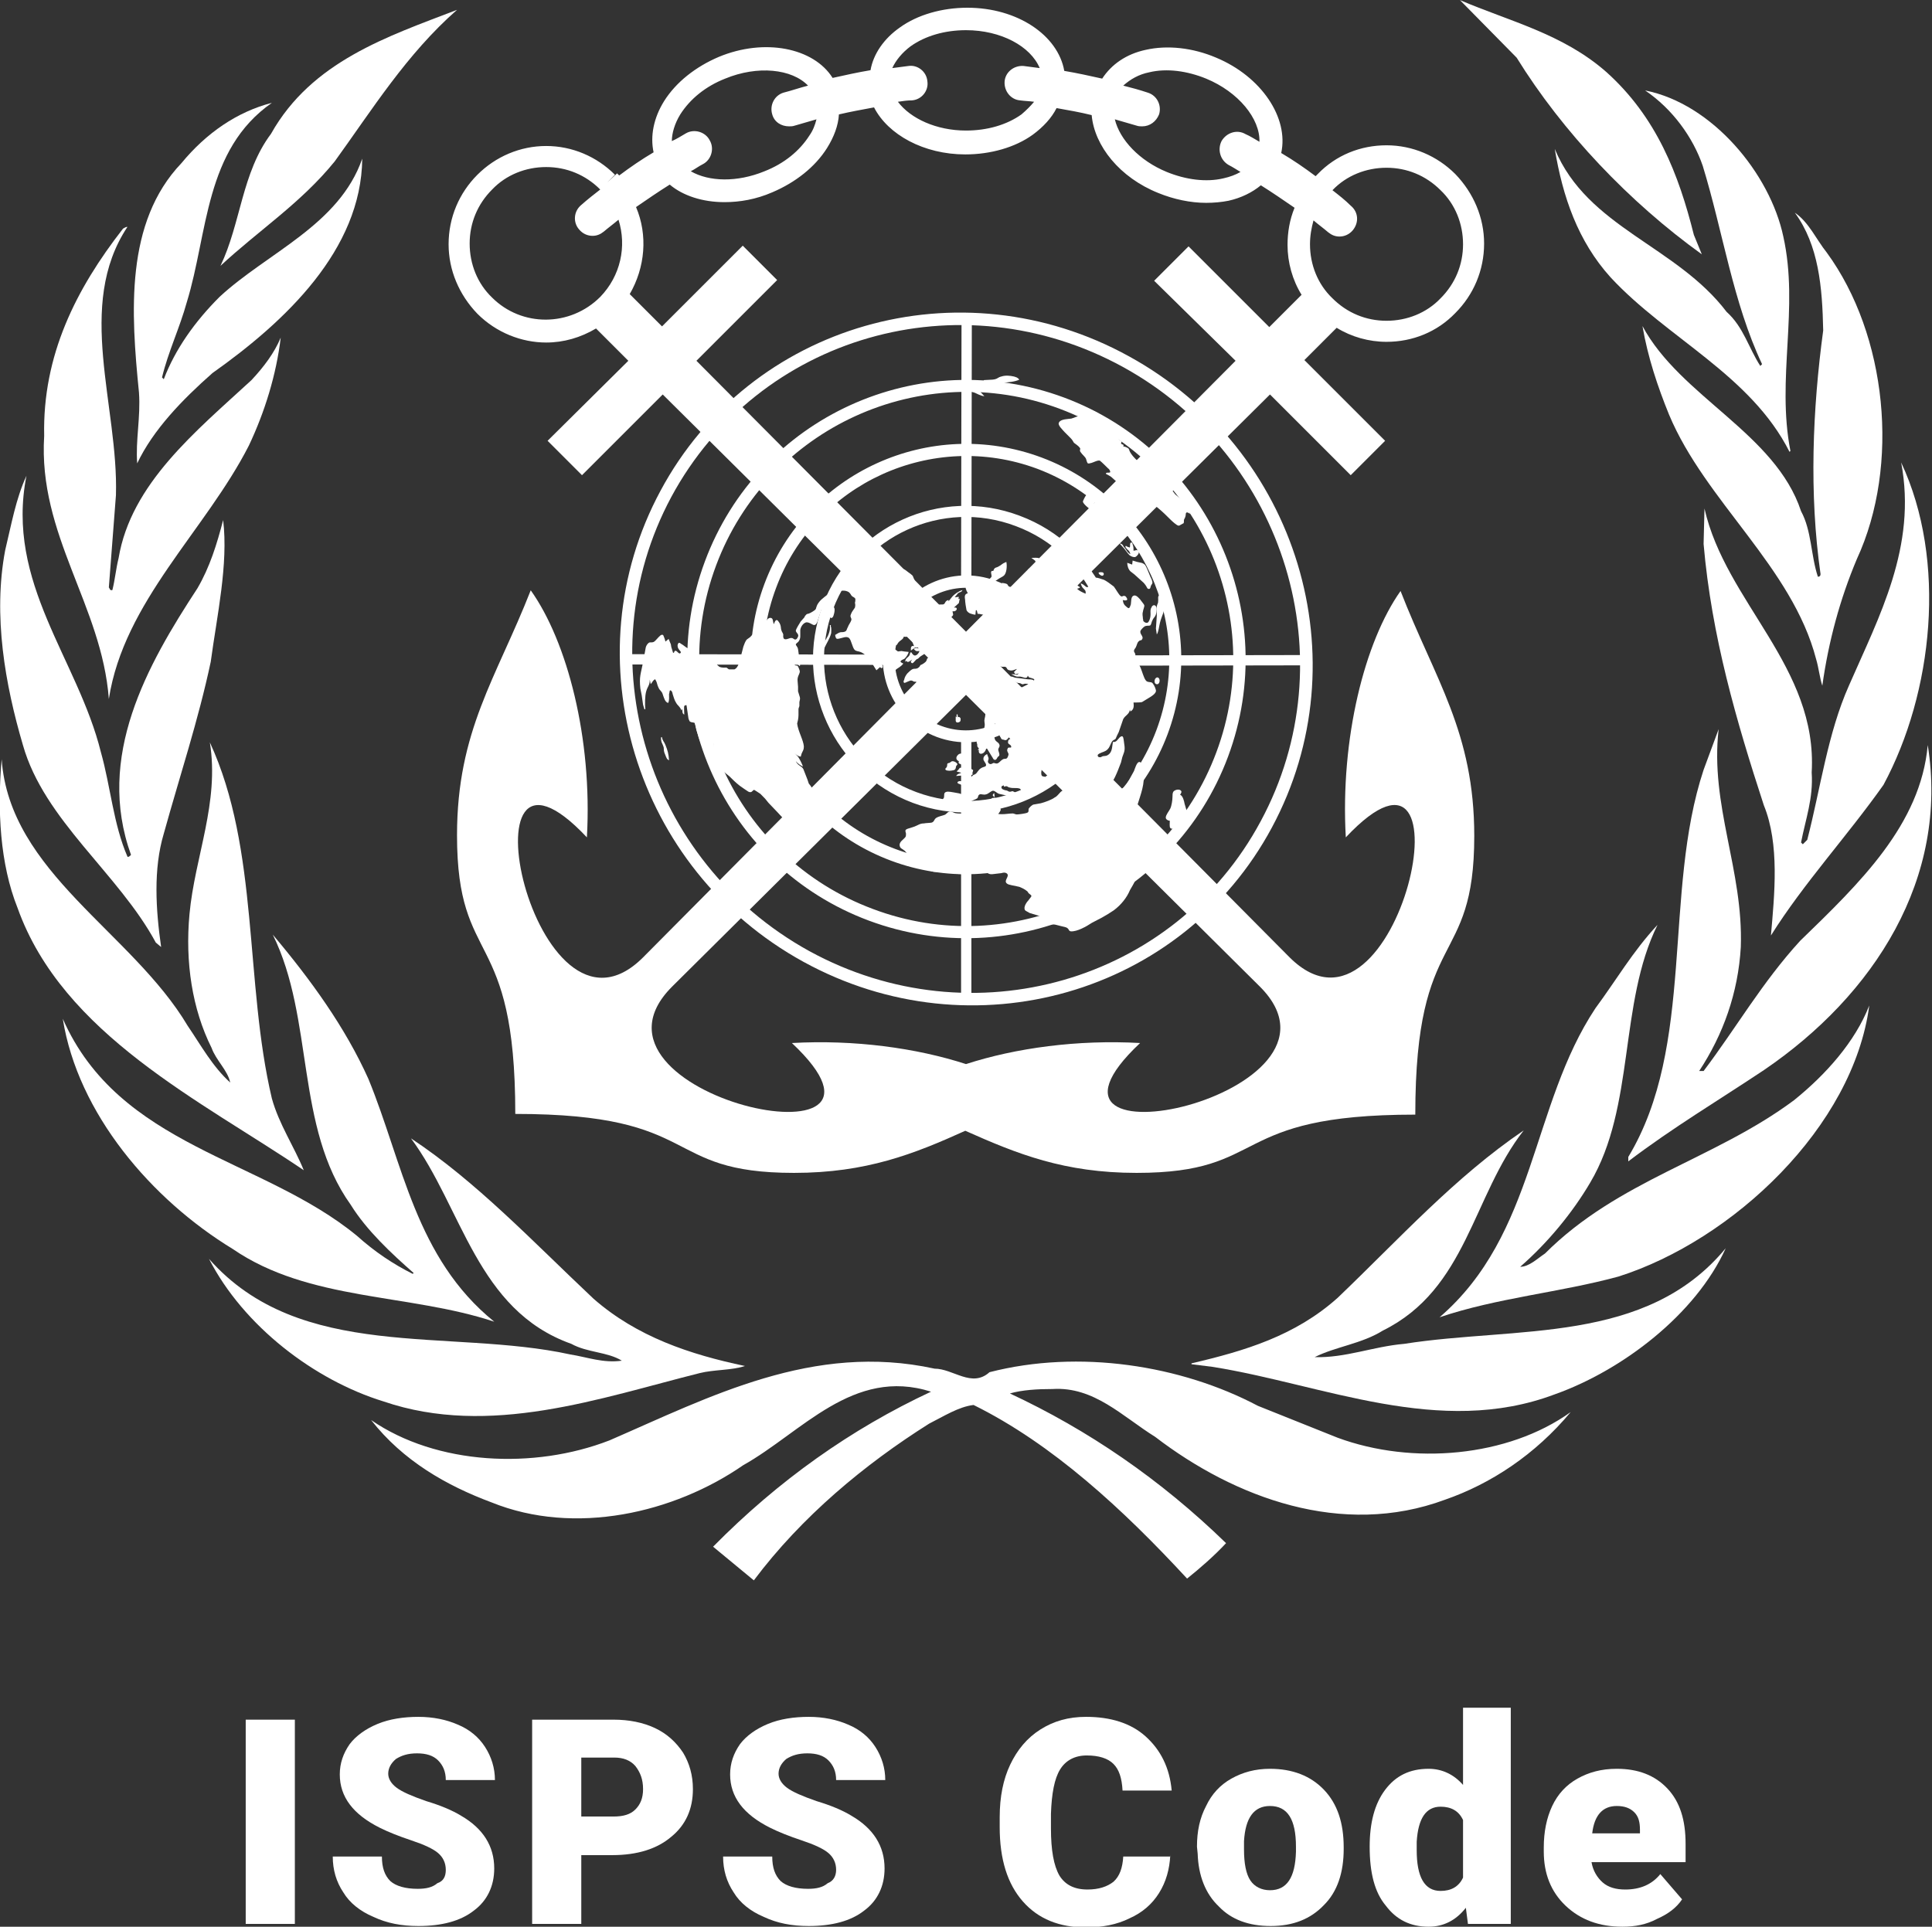
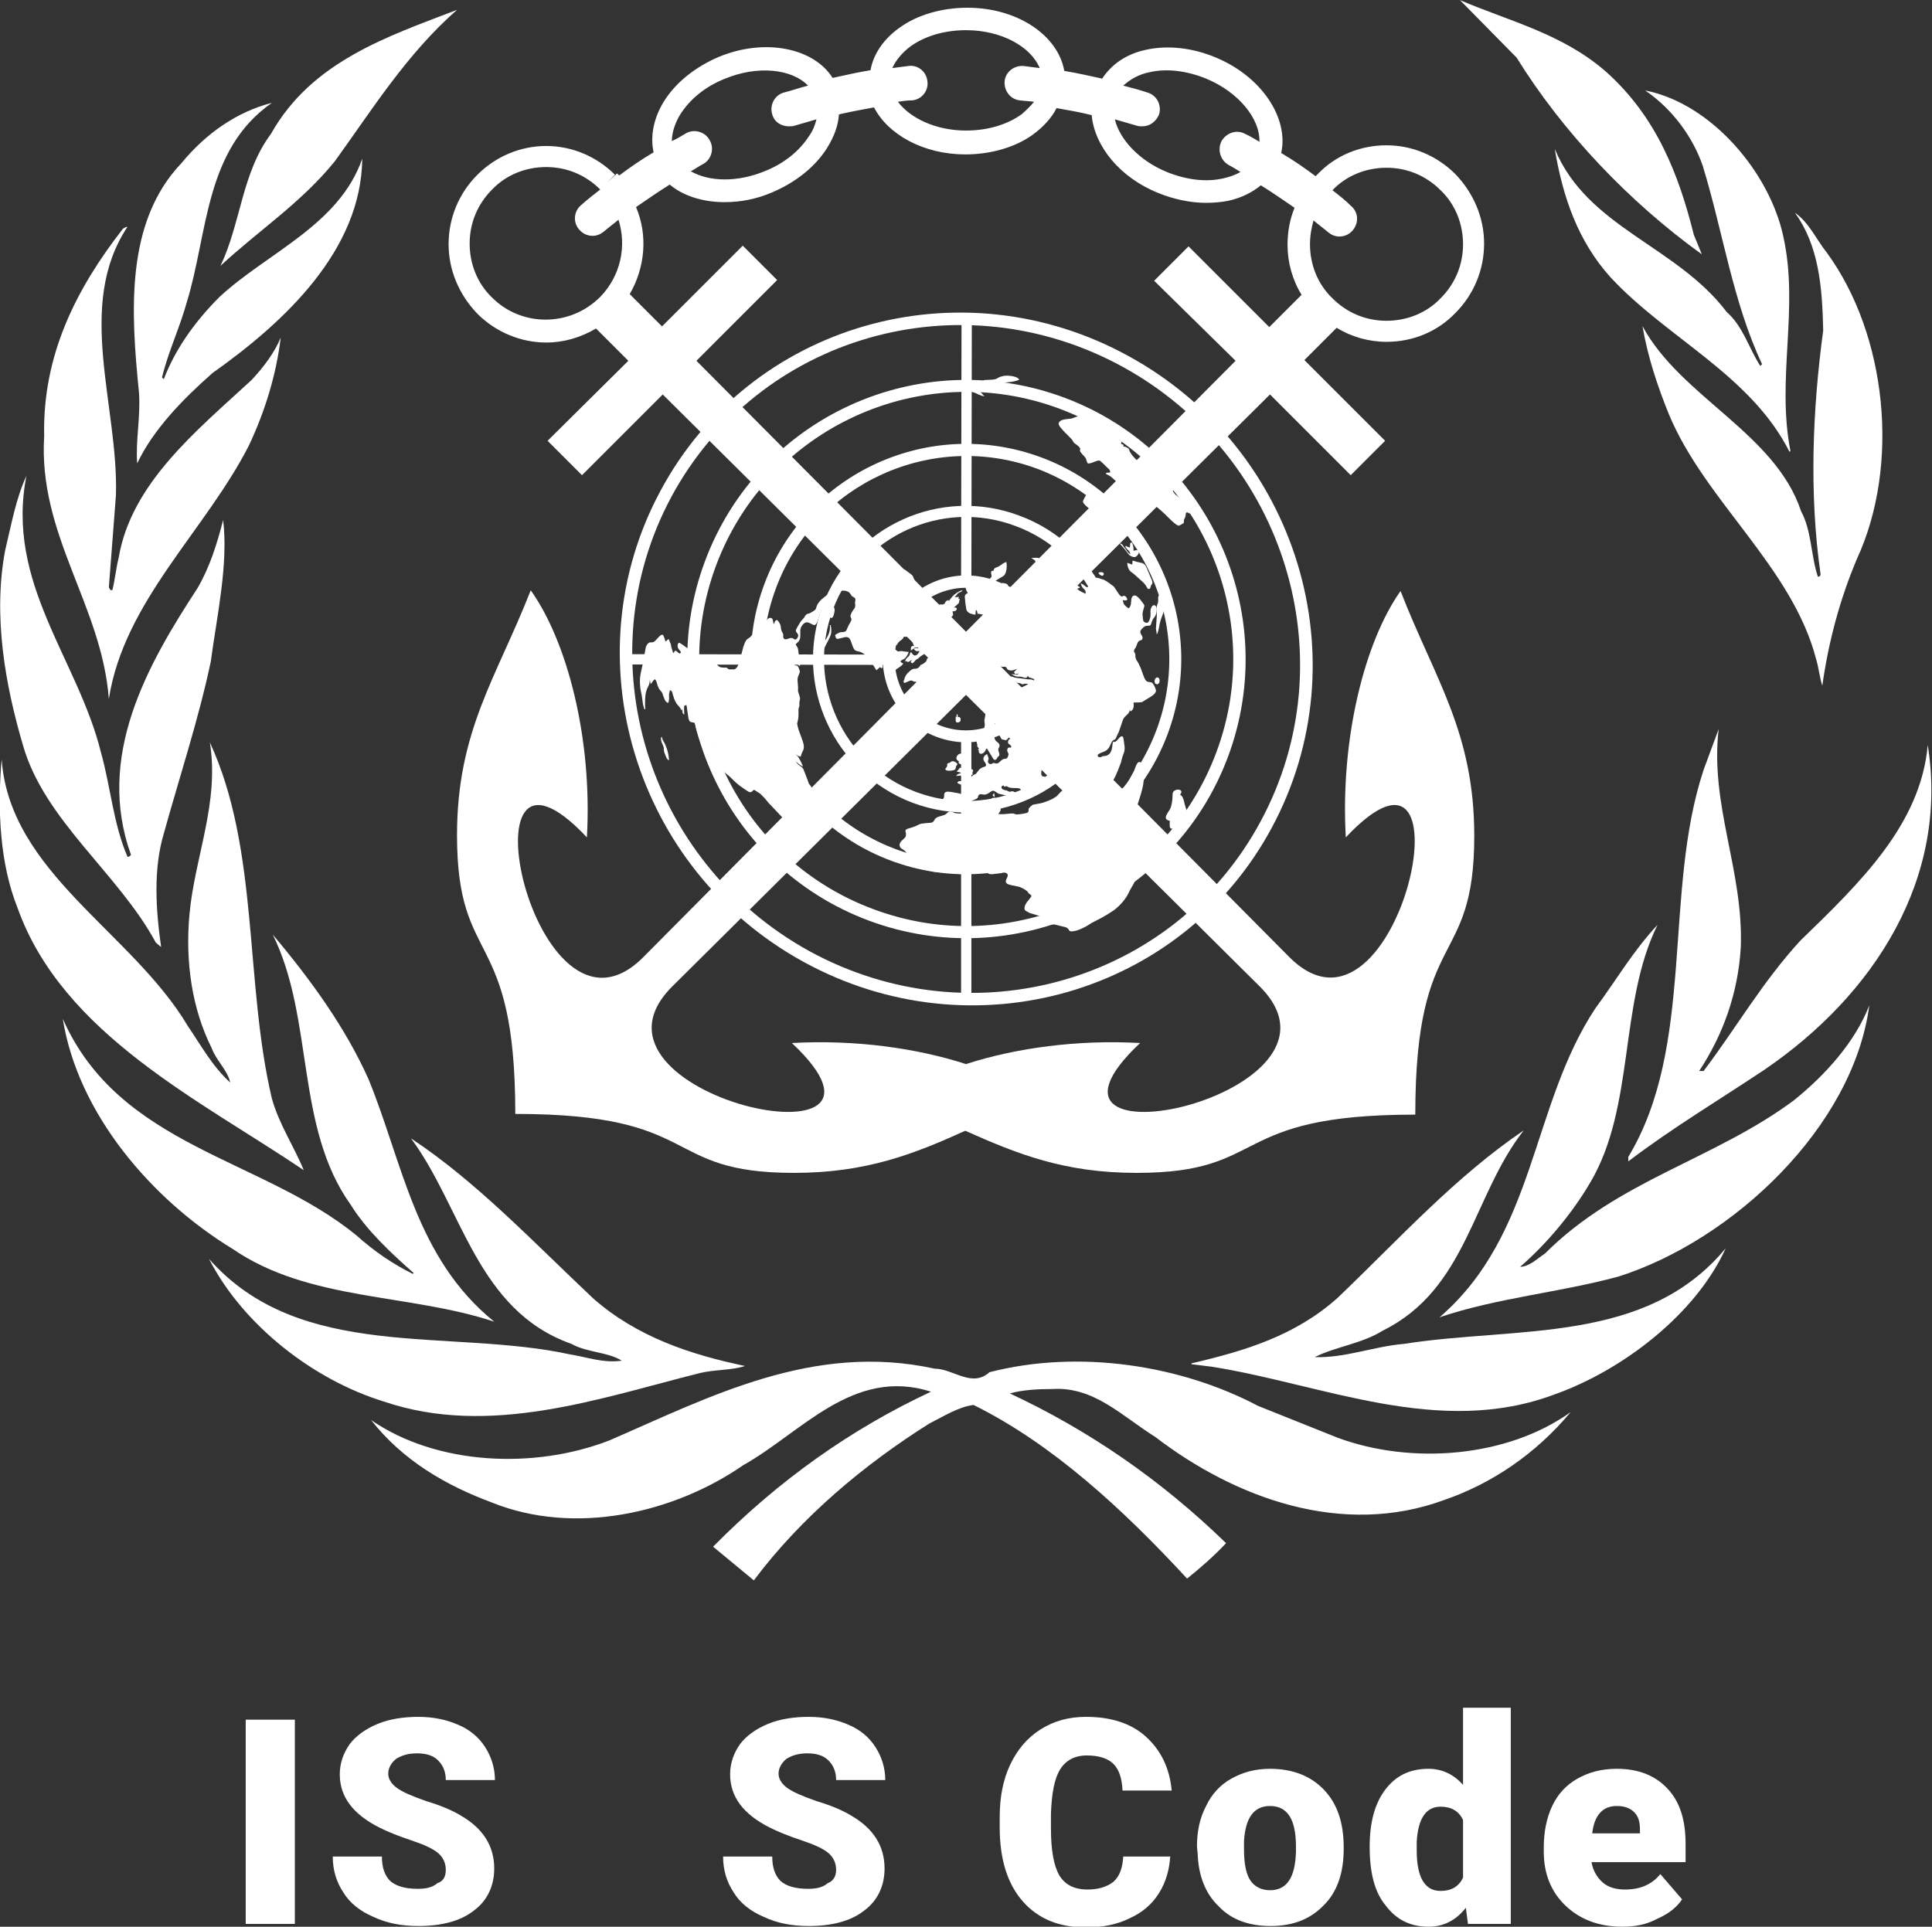
<svg xmlns="http://www.w3.org/2000/svg" version="1.1" id="Calque_1" x="0px" y="0px" viewBox="0 0 275.2 274.5" style="enable-background:new 0 0 275.2 274.5;" xml:space="preserve">
  <rect x="0" y="0" width="275.2" height="274.5" fill="#333333" stroke="none" />
  <style type="text/css">
	.st0{fill:#FFFFFF;}
	.st1{fill-rule:evenodd;clip-rule:evenodd;fill:#FFFFFF;}
</style>
  <g>
    <g transform="matrix(1.262 0 0 1.262 -117.888 -79.493)">
      <path class="st0" d="M276.1,207.1c-6.6,1.8-13.7,2.4-20.2,4.6c10.9-9.4,10.3-23.9,17.6-34.9c2.3-3.1,4.2-6.4,7-9.4    c-4.4,8.9-2.5,20.5-7.6,29.1c-2,3.4-4.8,6.8-7.9,9.5c1,0,1.9-0.9,2.8-1.5c8.3-8.3,19.1-10.6,28.1-17.3c3.6-2.9,6.9-6.6,8.5-10.7    C302.6,190.2,289,203,276.1,207.1z" />
-       <path class="st0" d="M306,151.6c-4.1,5.8-9,11.1-12.7,17c0.4-4.6,1-10.3-0.8-14.7c-3.1-9.5-5.9-19.1-6.8-29.5l0.1-4    c2.4,10.6,12.8,17.9,12.1,29.8c0.2,2.9-0.7,5.3-1.2,7.9l0.2,0.2l0.5-0.5c1.5-5.8,2.3-12,4.7-17.4c3.4-7.8,7.7-15.7,5.9-25.2    C313.2,126.3,311.6,141.2,306,151.6z" />
      <path class="st0" d="M299.6,91.5c6.8,9.3,8.3,24,3.4,34.6c-1.9,4.5-3.2,9.3-3.9,14.3c-0.3-0.9-0.4-2-0.7-3    c-2.7-10.4-12.5-17.8-16.6-27.6c-1.3-3.2-2.4-6.5-3-10c4.3,8,15,12.1,17.9,20.9c1.2,2.2,1.1,5,1.9,7.4c0.2,0,0.3-0.1,0.3-0.3    c-1.3-9.1-0.9-18.6,0.3-27.5c-0.1-4.9-0.5-9.6-3.2-13.3C297.6,88.1,298.4,90,299.6,91.5z" />
      <path class="st0" d="M294.7,89.7c1.8,8.1-0.8,16,0.8,24.2l-0.1,0.1c-4.4-8.7-13.8-12.8-20.2-19.7c-3.7-4.1-5.4-9.1-6.3-14.5    c3.7,8.9,13.7,10.9,19.4,18.4c1.9,1.7,2.5,4.1,3.8,6.1l0.2-0.2c-3.3-7-4.4-14.9-6.7-22.4c-1.1-3.2-3.4-6.4-6.5-8.5    C286.7,74.7,293.2,82.6,294.7,89.7z" />
      <path class="st0" d="M274.7,71.1c5.7,5.1,8.2,11.6,9.9,18.4l0.9,2.2c-8.2-5.9-15.7-13.8-20.9-22.2l-6.4-6.5    C263.8,65.4,269.8,66.8,274.7,71.1z" />
      <path class="st0" d="M145,64.1c-5.7,5-9.6,11.3-13.8,17.1c-3.8,4.7-8.6,7.8-12.9,11.8c2.3-4.8,2.4-10.5,5.7-14.9    C128.6,69.9,137.2,67.1,145,64.1z" />
      <path class="st0" d="M113.9,81.4c2.8-3.4,6.3-5.8,10.2-6.8c-7.6,5.3-7.2,14.7-9.6,22.5c-0.8,2.9-2.1,5.6-2.8,8.5l0.2,0.2    c1.3-3.4,3.5-6.5,6.3-9.3c5.4-5,13.5-8.1,16.1-15.6c-0.1,10.3-8.7,18.4-16.9,24.2c-3.4,3-6.7,6.4-8.5,10.2c-0.2-2.6,0.4-5.2,0.2-8    C108.2,98.3,107.5,88.1,113.9,81.4z" />
      <path class="st0" d="M98.4,112.2c-0.2-9.1,3.6-16.6,8.9-23.4c0.2-0.1,0.3-0.2,0.5-0.2c-5.9,8.9-1,20.2-1.3,30.3l-0.8,10.4    c0.1,0.1,0.1,0.4,0.4,0.3c0.3-1.2,0.4-2.4,0.7-3.6c1.4-8.4,8.7-14.3,15-20.1c1.4-1.5,2.6-3.1,3.3-4.8c-0.5,4.2-1.8,8.4-3.6,12.2    c-4.9,9.6-14.1,17.6-15.8,28.6C104.9,131.3,97.7,123.4,98.4,112.2z" />
      <path class="st0" d="M94,125.1c0.7-2.9,1.2-5.8,2.4-8.4c-2.4,12.1,5.8,20.7,8.4,31.2c1.1,3.9,1.4,8.1,3,11.8    c0.1,0.1,0.3-0.1,0.4-0.2c-4-11.1,1.8-21.4,7.5-30.1c1.4-2.4,2.2-5,2.9-7.7c0.6,5-0.7,10.8-1.4,16c-1.4,6.6-3.5,12.9-5.3,19.4    c-1.2,4-0.9,8.6-0.3,12.8l-0.6-0.5c-4.2-7.8-12.6-13.8-15-22.3C94,140.3,92.6,132.5,94,125.1z" />
      <path class="st0" d="M93.6,148.7c0.9,12.8,14.7,19.5,21,30.1c1.5,2.2,2.8,4.6,4.8,6.4c-0.3-1.4-1.6-2.5-2.1-3.9    c-2.2-4.4-3-9.7-2.5-15.1c0.6-6.5,3.4-12.6,2.3-19.4c5.6,12.1,3.9,27.1,7,40.2c0.8,2.9,2.5,5.4,3.6,8.1    c-11.5-7.8-27.2-15.3-32.3-29.6C93.4,160.5,93.1,154.4,93.6,148.7z" />
      <path class="st0" d="M100.5,178c6.4,14.5,22.5,15.7,33.2,24.5c2,1.8,4.1,3.2,6.3,4.3l0.1-0.1c-2.5-2.2-5.3-4.8-7.1-7.7    c-6.3-8.8-4.1-21-8.8-30.5c4.3,5.1,8.2,10.5,10.8,16.3c3.9,9.5,5.3,20.2,14.2,27.4c-9.6-3.2-20.9-2.3-29.5-8.2    C110.5,198.4,102.2,188.7,100.5,178z" />
      <path class="st0" d="M117,205.1c10.3,11.7,27.1,7.8,40.8,10.8c1.9,0.3,3.7,1,5.8,0.7c-1.6-1-3.9-0.9-5.7-1.9    c-10.7-3.8-12.3-15.4-18.1-23.2c7.4,4.9,13.7,11.6,20.6,18.1c4.9,4.3,10.9,6.3,17.1,7.6c-1.5,0.5-3.5,0.4-5.1,0.8    c-11.2,2.8-23.7,7.3-35.7,3.2C128.9,218.8,120.9,212.7,117,205.1z" />
      <path class="st0" d="M256.5,232.3c-11.6,4.3-23.7-0.2-32.7-7.1c-3.7-2.3-6.9-5.7-11.6-5.4c-1.7,0-3.4,0.1-4.8,0.5    c8.8,4.1,17,9.7,24.4,16.9c-1.3,1.4-2.9,2.8-4.4,4c-7.2-7.8-15.2-15.2-24.1-19.6c-1.7,0.2-3.4,1.3-5,2.1    c-7.3,4.6-14.4,10.5-19.8,17.7l-4.6-3.8c7.4-7.5,15.6-13.3,24.6-17.5c-8.8-2.8-14.6,4.6-21.2,8.3c-7.8,5.4-19,8-28.4,4.2    c-5.1-1.9-10-4.7-13.6-9.3c7.4,5.1,18.4,5.6,26.9,2.3c11.3-4.9,23-11.1,36.7-8.1c2.1,0,4.2,2.2,6.2,0.4    c10.1-2.6,21.6-0.8,30.3,3.8l9,3.6c8.4,3.1,19.2,2.2,26.3-2.9C266.7,227.2,261.7,230.5,256.5,232.3z" />
      <path class="st0" d="M268.9,220.4c-13,4.9-26.1-1.1-38.6-3.1l-2.4-0.3v-0.1c6-1.4,11.7-3.1,16.5-7.4c7-6.7,13.2-13.6,21-18.9    c-5.8,7.4-6.4,17.9-15.9,22.6c-2.4,1.5-5.3,1.8-7.7,3c3.5,0.1,6.6-1.2,10.1-1.5c12.7-2,27.3,0.1,36.3-10.8    C284.8,211.4,276.5,217.7,268.9,220.4z" />
      <path class="st0" d="M292.5,183.8c-5.1,3.4-10.3,6.5-15.3,10.3v-0.5c7.6-12.6,3.9-29.8,8.5-43.7l1.7-4.6c-1,8.6,2.8,15.9,2.5,24.6    c-0.3,5.2-2,9.9-4.7,14h0.5c3.7-4.9,6.6-10,10.9-14.7c6.7-6.5,13.6-13.1,14.4-22.1C313.4,162.1,305,175.3,292.5,183.8z" />
    </g>
    <g transform="matrix(.638 0 0 .638 162.738 99.194)">
      <g>
        <path class="st1" d="M-40.5,8.6h2.3v58.5h-2.3V8.6z" />
-         <path class="st1" d="M-53.2,2.9l1.6,1.6l-41.4,41.3l-1.6-1.6L-53.2,2.9z" />
        <path class="st1" d="M-57.1-9.3l0,2.3l-58.5-0.1l0-2.3L-57.1-9.3z" />
        <path class="st1" d="M-51.6-20.6l-1.6,1.6l-41.4-41.4l1.6-1.6L-51.6-20.6z" />
        <path class="st1" d="M-38.2-25.4l-2.3,0l0.1-58.5l2.3,0L-38.2-25.4z" />
        <path class="st1" d="M-26.5-19.8l-1.6-1.6l41.4-41.3l1.6,1.6L-26.5-19.8z" />
-         <path class="st1" d="M-22-6.8l0-2.3l58.5-0.1l0,2.3L-22-6.8z" />
        <path class="st1" d="M-28.8,5.1l1.6-1.6l41.4,41.3l-1.6,1.6L-28.8,5.1z" />
        <path class="st1" d="M-17.5-66.7c32.2,12,48.6,48,36.6,80.2s-48,48.6-80.2,36.6c-32.2-12-48.6-48-36.6-80.2     C-85.7-62.4-49.8-78.7-17.5-66.7z M-18.5-64.2c30.8,11.5,46.5,45.9,35,76.7C5,43.4-29.4,59.1-60.2,47.5     c-30.8-11.5-46.5-45.9-35-76.7C-83.7-60-49.3-75.7-18.5-64.2z" />
        <path class="st1" d="M-22.5-53.3C2.3-44,14.9-16.3,5.6,8.5c-9.3,24.8-37,37.5-61.8,28.2c-24.8-9.3-37.5-37-28.2-61.8     C-75.1-50-47.4-62.6-22.5-53.3z M-23.5-50.8C-0.1-42,11.9-15.9,3.1,7.6C-5.7,31-31.8,42.9-55.2,34.1     c-23.4-8.8-35.4-34.9-26.6-58.3C-73.1-47.6-46.9-59.5-23.5-50.8z" />
        <path class="st1" d="M-27.4-40.3C-9.7-33.7-0.7-14-7.3,3.7c-6.6,17.7-26.3,26.7-44,20.1C-69,17.1-78-2.6-71.4-20.3     C-64.8-38-45.1-47-27.4-40.3z M-28.3-38C-11.9-31.9-3.5-13.6-9.7,2.8c-6.1,16.4-24.4,24.7-40.8,18.6C-66.9,15.3-75.2-3-69.1-19.4     C-62.9-35.8-44.7-44.2-28.3-38z" />
        <path class="st1" d="M-32.8-25.8c9.6,3.6,14.5,14.3,10.9,24c-3.6,9.6-14.3,14.5-24,10.9c-9.6-3.6-14.5-14.3-10.9-24     C-53.2-24.5-42.5-29.4-32.8-25.8z M-33.8-23.2c8.2,3.1,12.4,12.3,9.3,20.5c-3.1,8.2-12.3,12.4-20.5,9.3     c-8.2-3.1-12.4-12.3-9.3-20.5C-51.2-22.1-42-26.3-33.8-23.2z" />
        <path class="st1" d="M-3-75.9C34.7-55.2,49-8.1,28.9,29.3C8.9,66.6-38,80-75.7,59.3c-37.7-20.7-52-67.9-31.9-105.2     C-87.6-83.2-40.7-96.7-3-75.9z M-4.3-73.5C32-53.5,45.8-8.1,26.4,27.9c-19.3,36-64.5,48.9-100.8,29     c-36.3-20-50.1-65.4-30.8-101.4C-85.8-80.5-40.7-93.5-4.3-73.5z" />
      </g>
      <path class="st0" d="M6.1,27.8c0,0.4-0.1,1.4,0.1,1.6c0.2,0.3,0.9,0.2,1.2,0.1c0.9-0.3,1.7-1.5,2.1-2.3c0.3-0.4,0.5-0.9,0.4-1.5    L9.4,24c-0.1-0.6-0.4-1.8-1-2c0.1-0.2,0.3-0.4,0.3-0.7c-0.2-0.7-1.4-0.5-1.8,0c-0.2,0.3-0.2,0.8-0.2,1.2c0,0.7-0.2,2-0.5,2.6    c-0.3,0.6-1,1.4-1,2C5.2,27.5,5.7,27.8,6.1,27.8z M-33.7,22.8l0.2,0.5c0,0.1,0.1,0.2,0.2,0.2c0.5,0.5,1.3-0.7,0.4-0.8    c-0.1,0-0.2-0.1-0.3,0C-33.3,22.7-33.5,22.7-33.7,22.8z M-33.1,21.6c-0.4,0.4-0.5,0.6,0.1,0.9L-33.1,21.6z M-42.7,14.6    c-0.6,0.5-0.5,0.2-0.8,0.4c-0.2,0.2,0,0.4-0.2,0.8c-0.1,0.2-0.3,0.3-0.3,0.4c-0.1,0.2,0.2,0.4,0.5,0.4c0.3,0.1,1.3,0,1.6-0.2    c0.3-0.3,0.2-0.6,0.3-0.8c0.1-0.1,0.2-0.3,0.3-0.4C-41.4,14.8-42.3,14.3-42.7,14.6z M-19.5,12.1l0.1,0.8l-0.1,0.7    c0.9-0.2,1.4-0.5,2.2-0.8c0.2-0.1,0.7-0.3,0.9-0.2c0.3,0.1,0.1,0.4,0.1,0.6c-0.1,0.3-0.6,0.9-0.8,1.2c-0.7,0.7-1.6,0.8-2.4,1.5    c-0.4,0.4-0.6,0.9-1,1.3c-0.4,0.4-0.7,0.6-1,0.7c-0.2,0.3,0,0.4-0.5,0.7l0.3-0.6c-0.2-0.1-0.6,0-0.8-0.3c-0.1-0.2-0.1-0.5-0.1-0.7    c0.1-0.5,0.2-1.8,0.5-2.2c0.1-0.1,0.7-0.3,0.9-0.4l-0.1,0.5c0.2,0,0.6-0.1,0.8-0.2c0.4-0.1,0.8-1,1-1.3l-1.1,0.4    C-20.5,13.5-20,12.4-19.5,12.1z M-41,14.5c-0.2,0.7,0.3,0.5,0.6,0.8c0.2,0.1,0.2,0.4,0.2,0.6l-0.6,0.1l-0.3,0.4l-0.4,0.4l1.1,0.3    c-0.5,0.2-0.9,0.2-1.2,0.7l1.4-0.1c0.9,0,1.6,0.2,2.4-0.3l-0.2-0.1l0.2-0.8l-0.6-0.4l-0.2-0.5l-1-1.2l-0.3-0.1    c0.3-0.4,0.9-1,0-1.1l-0.4,0l0.4-0.4c-0.5,0-0.9-0.1-1.3,0.3C-41.7,13.6-41.7,14.2-41,14.5z M-41.5,4.1l0,0.6l-0.2-0.2l0,1    c0.1,0.6,0.8,0.3,0.9,0.2c0.2-0.1,0.2-0.4,0.2-0.6c0-0.2-0.1-0.3-0.2-0.4c-0.2-0.1-0.3-0.1-0.4,0L-41.3,4L-41.5,4.1z M-107.5,9.2    c0,1.2,0.3,1.2,0.6,2.2c0.1,0.6-0.1,0.7,0.4,1.8c0.2,0.5,0.3,0.9,0.8,1.1c-0.1-1.4-0.3-2.2-0.8-3.4c-0.3-0.8-0.6-0.8-0.8-1.8    L-107.5,9.2z M3.2-4.2C2.8-4,2.7-3.7,2.7-3.3c0,0.4,0.3,0.7,0.7,0.6C4-2.9,4-4.3,3.2-4.2z M-72.6-4.3c-0.2,0.4-0.2,0.8,0.2,1.1    C-72.4-3.6-72.3-4-72.6-4.3z M-48.9-3.9l0.3,0.2c0.6-0.5,0.7-0.9,1.1-1.4c0.4-0.4,0.6-0.5,0.8-0.6c0.1-0.2,0.1-0.3,0.2-0.6    c0.1-0.3,0.4-0.4,0.3-1c0-0.5-0.3-1.2-0.8-1.1l-0.1-0.4c-0.2,0-0.6,0.1-0.9,0.3c-0.2,0.2-0.1,0.5-0.4,0.8c-0.4,0.4-1,0.7-1.1,0.7    c-0.2,0.1-0.1,0.3-0.5,0.6c-0.5,0.4-0.9,0.2-1.2,0.3c-0.4,0.1-1,0.7-1.3,1c-0.4,0.5-0.6,0.9-0.7,1.4c-0.1,0.2-0.2,0.4-0.1,0.6    c0.1,0.2,0.3,0.1,0.5,0c0.3-0.1,1-0.5,1.2-0.4c0.2,0,0.3,0.1,0.5,0.2c0.2,0.1,0.4,0,0.6,0.1c0.2,0.1,0.4,0.3,0.5,0.4    c0.4,0.2,0.9-0.3,1-0.7C-48.9-3.5-48.9-3.7-48.9-3.9z M-48.4-10.1L-48.4-10.1L-48.4-10.1L-48.4-10.1z M-47.7-9.6    c0.2,0.5,1,1,1.4,1.3c0.2-0.1,0.2-0.2,0.3-0.3c0.2-0.4,0.1-1.2-0.3-1.4c-0.3-0.1-0.6,0-0.8,0.1c0-0.1-0.1-0.3-0.2-0.4    C-48-10.9-48.8-9.2-47.7-9.6z M-51.1-10.6c0.5,0.5,0.5,0.6,1.3,0.5c-0.1,0.5-0.8,1.3-1.3,0.9c-0.3-0.2-0.4-0.5-0.5-0.6    c-0.3-0.1-0.3,0.4-0.4,0.6c-0.3,0.6-0.9,0.6-1,1.5l0.3-0.2c0.3,0.6,0.9-0.1,1.3-0.3c-0.1,0.1-0.2,0.3-0.3,0.4    c-0.1,0.2,0.2,0.5,0.4,0.4c0.2-0.1,0.5-0.5,0.7-0.7c0.2-0.2,0.3-0.2,0.5-0.3c0.2-0.2,0.5-0.5,0.7-0.6c0.7-0.5,0.7-0.2,0.9-1.1    c0-0.2,0.1-0.2,0-0.4c-0.3-0.7-1.5-0.1-1.6-0.2l-0.5-0.1C-50.5-10.8-50.8-10.7-51.1-10.6z M-47.4-10.8l-0.4,0l0.1,0.2    c0.5-0.1,0.8-0.2,0.8-0.7C-47.3-11.2-47.3-11.2-47.4-10.8z M-72.6-9.3L-73-7.5l0.2,0.8l0.3,1.6c0.2-0.3,0.6-1.4,0.6-1.8l0.1-0.7    c0-0.5,0.1-0.7-0.1-1.1l-0.5,0.5l0-1.1L-72.6-9.3z M-46.6-11.4c-0.1-0.5,0-0.4,0.4-0.4l0-0.8c-0.2,0.1-0.6,0.1-0.8,0.3    C-47.2-11.8-47.2-11.4-46.6-11.4z M-48.9-12.4l0.3,0.3c0.6-0.1,0.7,0,1.2,0.1l-0.2-0.3l0.2-0.3c0.5,0,0.5-0.5,0.3-0.8    c-0.1-0.1-0.3-0.1-0.3-0.2c-0.9-0.5-0.9,0.2-1.1,0.6L-48.9-12.4z M-46.9-12.7c0.2,0,0.3,0,0.5-0.1c0.3-0.3,0.1-1.1-0.1-1.2    c-0.2-0.1-0.4,0.2-0.4,0.4l-0.1,0.2l0,0.4L-46.9-12.7z M-72.6-10.7c0.3-0.3,0.4-0.9,0.4-1.3C-72.7-11.8-72.7-11.3-72.6-10.7z     M-69.8-15.9c0.1,0.7,0,1.4-0.3,2.1c-0.3,0.8-1.1,1.8-1.3,2.5l-0.2-0.2c-0.3,0.5-0.4,1.7-0.2,2.2c0.4-0.4,0.5-1,0.8-1.5    c0.5-1.1,1.2-2.1,1.5-3.3c0-0.3,0.1-1.2-0.1-1.5C-69.5-15.9-69.6-15.9-69.8-15.9z M3.2-13.8c0.4-0.6,0.5-1.8,0.7-2.6    c0.4-1.7,1.2-2.5,1-4.7c-0.1-0.5-0.2-1.4-0.8-1.5c-0.9-0.1-0.5,1.1-0.6,1.3c0,0.2,0,0.4-0.1,0.6c-0.4,0.8-0.2,1.8-0.2,2.7L3-15.1    L3.2-13.8z M-9.8-27.6c0,0.2,0.1,0.2,0.2,0.4c0.1,0.1,0.2,0.1,0.3,0.2c0.5,0.3,0.8-0.2,0.6-0.5c-0.1-0.2-0.4-0.2-0.6-0.2    C-9.5-27.7-9.6-27.7-9.8-27.6z M2.2-29c0.1,0.7,0.4,1.9,0.7,2.5l0.7,1.3l0.8,2.5c0.4-0.5,0.2-1.2,0.1-1.7    c-0.4-1.1-0.9-2.2-1.3-3.2C2.9-28.1,2.6-28.7,2.2-29z M-2.2-30.3l-0.1,0.9l-1.1-0.4c0,0.6,0.2,1.4,0.7,1.9l0.9,0.7    c0.7,0.6,1.4,1.3,2.1,1.9c0.6,0.7,0.6,0.9,0.8,1.2C1.2-24,1.4-23.9,1.6-24c0.2-0.1,0.2-0.5,0.3-0.7l0.3-0.5c0.1-0.4-0.2-1-0.4-1.4    l-0.5-1.2c-0.2-0.5-0.4-1-0.7-1.5c-0.6-0.6-1.1-0.5-1.8-0.7L-2.2-30.3z M-24.5-29.2c0,0.3-0.1,0.8-0.5,0.9c-0.1,0-0.4,0-0.5-0.1    l-0.3,0.9c-0.1,0.3-0.4,0.9-0.4,1.2c0,0.4,0.5,0.4,0.8,0c0.3-0.3,0.3-0.7,0.5-1c0.3-0.7,0.9-1,1-1.8L-24.5-29.2z M0.3-32.3    c0.2,0.7,0.4,0.8,0.8,1.4c0.2,0.4,0.1,0.6,0.6,0.5C1.4-30.8,0.7-32.1,0.3-32.3z M-33.3-28c-0.9-0.1-0.3,0.9-0.4,1.3    c-0.2,0.4-1.1,1.1-1.5,0.8c-0.2,0.1-0.5,0.1-0.7,0.1c-0.2-0.1-0.4-0.2-0.7-0.2l-1.3,0.9c-0.2,0.2-0.5,0.4-0.8,0.4    c-0.2,0-0.6,0.1-0.7,0.2c-0.2,0.2,0,0.6,0.1,0.9L-39-23c-0.8,0.2-0.7,0.8-0.6,1.5c0,0.4,0.2,1.8,0.3,2.2c0.1,0.4,0.6,0.8,1.1,0.9    c0.3,0.1,0.7,0.2,0.9,0.2l0.1-1l0.2,0l0.2,0.8c0.1,0,0.2,0,0.3,0l1,0.2c0.1,0.1,0.1,0.1,0.2,0.1c0.1,0.2-0.1,0.7-0.1,0.9    c0.1,0.6,0.7,0.7,1.2,0.6c0,0.6,0.1,0.5,0,0.9c0,0.4-0.2,0.4,0.3,1.3c0.1,0.2,0.3,0.5,0.5,0.5c0.2,0,0.7-0.6,1.3-0.9    c0.1,0.4,0.1,0.5,0.5,0.7l-0.1,0.4l0.9-0.6c-0.3,1.2-0.8,1-1.3,1.7c-0.2,0.4-0.1,0.8-0.2,1.2l0.1,0.1l0.3-0.2l0.2-0.1    c0.7-0.1,0.2,0.7,0.2,0.9c0,0.2,0.2,0.3,0.4,0.4l-0.4,0.3l0.2,0.5l-1.4,0.1c-0.7,0.1-1.3,0.7-1.9,1.1l0,0.2l0.2,0.1l-1.4,0.7    c0.4,0.1,1-0.1,1.4-0.1c0.4-0.1,0.3,0,0.8-0.2l0.3,0.1l0,0.3l1.8,0.6c0.4,0.1,0.7-0.1,1,0.1c0.3,0.2,0.2,0.6,0.8,0.7    c0.7,0.2,1.2-0.2,1.7-0.3l-0.7,0.7l0.3,0.5l0.8-0.2c-0.6,0.6-0.6,0.1-1.7,0.2c0.3,0.1,1,0.5,1.2,0.5c0.4,0.1,0.6-0.1,1.2,0.1    c0.5,0.1,1.1,0.5,1.3-0.3c0.1,0.2,0.2,0.3,0.3,0.4c0.3,0.1,0.4,0.1,0.7,0.2c0.3,0.1,1.1,0.5,1.1,1c-0.1,0.1-0.1,0.2-0.2,0.3    c-0.1-0.2-0.2-0.5-0.4-0.7c-0.5-0.5-1.2-0.3-1.7-0.4L-27.2-4l-0.9-0.1c-0.5,0-0.8-0.3-1.2-0.3c-0.2,0-0.4,0.1-0.4,0.3    c0,0.2,0.2,0.3,0.3,0.4c0.5,0.3,0.3,0.1,1.1,0.5c0.4,0.3,0.6,0.2,1,0.3l0.4,0.2c0.3,0.1,0.4-0.1,0.7-0.1c0.2,0,0.5,0,0.7,0.1    L-26.9-2l-1.1-0.1c0.2,0.5,0.3,0.5-0.1,1l-0.2-0.3c-0.2,0.3-0.2,0.4-0.4,0.7l-0.4,0.4C-29-0.2-29.2,0-29.4,0.1    c-0.2,0-0.5-0.3-0.7-0.4c-0.3-0.2-0.5-0.2-0.9-0.1c0.3,0.5,0.4,0.4,0.9,0.6c0.3,0.2,1.2,0.9,1.5,1.2c-0.1,0-0.2,0-0.2,0.2    c-0.1,0.2,0,0.9,0.2,1.1c0.2,0.1,0.3,0.2,0.6,0.2l-1,0.9c0.4,0.1,0.6,0,0.9,0.3l-0.8,0.1l-1.1-0.8L-31,2.9c0.4,0,1.1,0.1,1.4-0.1    c0.7-0.4,0.4-1.2-0.2-1.6c-0.3-0.2-0.6-0.2-1-0.2c-0.3-0.1-0.8-0.2-1.2-0.2l-0.9,0.2l0.1-0.2c-0.3-0.1-0.3-0.1-0.6,0.1    c-0.3-0.2-0.3-0.3-0.6-0.4l0,0.4l-0.4-0.4l0,0.4c-0.2-0.3-0.2-0.4-0.5-0.5l0.3,1l-0.1,0.3c-0.4,0.4-0.4,1.2-0.4,1.7    c0.1,1-0.1,1.2-0.2,2c0,0.6,0.2,0.8,0,1.6c0,0.3-0.4,1.2-0.5,1.5l-0.4,0.4l-0.3,0.5c-0.1,0.3-0.4,0.4-0.5,0.7    c-0.1,0.3,0.1,0.5,0.1,0.6c0.1,0.5-0.2,0.3,0.4,1l-0.3,0.3l0.3,0c-0.2,0.6,0.2,1,0.7,0.8c0.4-0.1,0.8-0.6,0.9-1.1l0.2,0l1.1,1.8    c0.2,0.2,0.2,0.6,0.6,0.7c0.3,0.1,0.5-0.3,0.6-0.5c0.1-0.2,0.3-0.3,0.4-0.4c0.2-0.4-0.2-1-0.2-1.4c0-0.3,0.3-0.5,0.3-0.9    c-0.1-0.6-0.5-0.7-0.8-1c-0.3-0.3-0.3-0.6-0.4-1c-0.1-0.9,0.4-1.2,0.4-1.9c0-0.5-0.2-0.8-0.3-1.1c0-0.2,0-0.5,0.3-0.5    c0.6-0.1,0.6,0.5,0.7,0.9l-0.1,0.8c0,0.3-0.2,0.6-0.1,1c0.1,0.3,0.3,0.5,0.4,0.8c0.2,0.2,0.2,0.5,0.4,0.6c0.2,0.1,0.3,0.1,0.4,0.1    c0.2,0.1,0.3,0.1,0.5,0.1c0.4-0.1,0.8-0.9,1.2-1.2c0.2-0.2,0.6-0.1,0.8-0.2c-0.1,0.3-0.5,0.7-0.6,0.9c-0.3,0.2-0.9,0.3-0.9,0.8    c-0.2,0.7,0.7,0.6,0.7,1.2c0,0.4-0.7-0.1-0.8,0.4c-0.3,0.5,0.1,0.8,0.2,1.2c0,0.2-0.1,0.5-0.2,0.7c-0.3,0.6-0.6,0.2-1.1,0.5    c-0.4,0.2-0.8,0.8-1.2,0.9c-0.3,0.1-0.6-0.1-0.8-0.1c-0.3,0-0.6,0.5-1.1,0.1c-0.5-0.5,0.1-0.8-0.1-1.3l-0.3-0.8    c-0.5,0.3-0.9,0.6-0.8,1.3c0.2,0.5,0.8,1,0.5,1.4c-0.2,0.2-0.7,0.2-1.1,0.5c-0.5,0.3-0.9,1.1-1.1,1.2c-0.2,0.2-0.5,0.2-0.7,0.4    l-0.8,0.8c-0.1,0.1-0.1,0.1-0.1,0.2l-1-0.3l0.1,0.6c-0.4,0-0.4,0-0.7,0c-0.2-0.1-0.7-0.1-0.9,0.2c-0.1,0.3,0.5,0.4,0.7,0.5    c1,0.5,1.2,1.6,0.8,2c-0.3,0.3-0.8,0.1-1.1,0c-0.7-0.1-1.9-0.4-2.6-0.4c-1,0.1-0.7,0.7-0.8,1.2c0,0.3-0.4,0.5-0.4,0.8    c-0.1,0.1-0.1,0.2-0.1,0.2c0-0.1,0.3,0.9,0.3,0.9c0.1,0.3,0.7,0.3,1,0.3c0.4,0.1,0.5,0.4,0.9,0.6c0.3,0.1,0.5,0,0.8-0.1    c0.7-0.1,1.4,0.3,2.5-0.3c0.2-0.1,0.5-0.3,0.5-0.5c0.2-0.3,0.1-0.5,0.4-0.8c0.4-0.4,1.1-0.5,1.5-0.8c0.3-0.3,0.1-0.7,0.6-0.9    c0.4-0.1,0.8,0.2,1.4,0c0.5-0.1,1-0.7,1.5-0.8c0.5,0,0.8,0.5,1.4,0.7l2.7,0.6c0.1,0,0.2,0.1,0.3,0.1c0.7,0.6-0.3,0.8-0.7,1    c-0.3,0.1-0.4,0.1-0.7,0.1c0.1,0.1,0.1,0.2,0.2,0.2c0.3,0.1,1.2,0.2,1.5,0c0.1-0.2,0.1-0.3,0.1-0.6c0.3-0.1,0.5-0.2,0.6-0.5    c0-0.2-0.1-0.5,0.1-0.7c0.1-0.2,0.5-0.2,0.7-0.2c-0.4-0.5-0.7-0.3-1.2-0.3c-0.2-0.1-0.3-0.2-0.6-0.3c-0.2,0-0.5,0.2-0.8,0.1    c-0.2-0.1-0.5-0.3-0.8-0.3c-0.3-0.1-0.9-0.2-0.9-0.7c0.1-0.2,0.1-0.3,0.3-0.3c0.1-0.1,0.2-0.1,0.2-0.1l0.1,0.3    c0.9-0.3,0.6,0.1,1.3,0.2c0.7,0.2,1.5,0,2.1,0.2c0.4,0.1,0.3,0.4,0.6,0.8c0.4,0.4,1.1,0.2,1.6,0.2c-0.1,0.1-0.2,0.1-0.1,0.2    c-0.1,0.3,0,0.4,0.2,0.5c0.6,0.4,1.5-0.4,0.7-0.7l1.2-0.6c-0.6-0.3-0.9,0-1.7-0.5c0.4,0,0.5,0,0.8-0.3l0-0.3l1.3-0.7    c-0.4,0.7,0.1,0.5,0.2,1.2c0.4,0,0.9,0.1,1.3,0c0.3-0.1,1.2-0.4,1.4-0.6c0.2-0.2,0.3-0.4,0.5-0.6l0.9-0.4c0.4-0.3,0.7-0.6,0.9-1    c0.1-0.2,0.3-0.4,0.5-0.3c0.3,0.1,0.4,0.9,0.5,1.3c0.1,0.2,0.2,0.5,0.2,0.8c0,1.1-1.2,1.2-1.8,1.8c-0.4,0.4-0.8,1-1.3,1.2    c-0.6,0.5-2.3,1.1-3.1,1.3l-1.7,0.3c-0.4,0.2-0.8,0.6-1,0.9c-0.1,0.3,0.1,0.7-0.3,0.9c-0.4,0.2-2,0.4-2.4,0.4    c-0.7-0.1-0.4-0.3-1.4-0.2c-0.9,0.1-1.8,0.2-2.7,0.1c0.1-0.2,0.4-0.5,0.5-0.8c0.1-0.2,0-0.2,0-0.4c0-0.1,0-0.2-0.1-0.3    c-0.2-0.2-0.8-0.2-1.1-0.1c-0.6,0.1-0.5,0.3-1.3,0.4l-3,0.3c-1.4,0.1-2.6,0.7-3.2,0.8c-0.4,0-1.3,0-1.7-0.2    c-0.3-0.1-0.7-0.4-1.1-0.2c-0.4,0.1-0.5,0.5-1,0.7c-0.5,0.2-1.3,0.3-1.9,0.7c-0.5,0.4-0.3,0.7-0.9,1c-0.3,0.1-1.4,0.1-1.8,0.2    c-0.9,0-1.3,0.4-2.1,0.7l-0.9,0.3c-0.3,0.1-0.9,0.2-1.1,0.5c-0.1,0.3,0.1,0.6,0.1,0.8c0,0.2,0,0.5-0.1,0.7c-0.4,0.6-1.5,1.1-1.3,2    c0.1,0.6,0.5,0.6,1.1,1.1c0.8,0.8,1.4,2,2.3,2.6c1.1,0.8,2.8,1.8,4.2,2.1l2.4,0.1c1.3,0.1,2.3,0.4,3.7,0.4l3-0.5    c0.6-0.1,1.6-0.2,2.3,0c0.7,0.2,0.8,0.7,2,0.5l1.7-0.2c0.4-0.1,0.7-0.2,1.1,0c1,0.6-0.7,1.6,0.1,2.3c0.4,0.4,1.9,0.5,2.5,0.7    c0.4,0,1.7,0.7,2,1c0.2,0.1,0.2,0.3,0.4,0.5c0.2,0.2,0.6,0.4,0.6,0.6c0,0.2-0.5,0.7-0.6,0.9c-0.4,0.4-1.3,1.6-0.8,2.3    c0.2,0.2,0.7,0.4,1,0.6l2.3,0.7c1,0.4,1.1,1.2,1.7,1.6c0.4,0.3,1.2,0.2,1.7,0.3l2.4,0.6c0.8,0.3,0.5,0.8,1.1,0.9    c1.4,0.1,3.5-1.1,4.7-1.9l2.3-1.2c0.9-0.5,1.7-1,2.6-1.6c1.6-1.2,2.9-2.8,3.6-4.5c0.3-0.5,1-1.7,1.1-2c0.1-0.5-0.4-0.8-0.2-1.2    C-1,38.8,0,38,0.3,37.3c0.2-0.3,0.1-0.9-0.2-1.1C-0.3,36-0.5,36.2-1.2,36c0.5-1.3,1.4-2.6,2.2-3.8c0.4-0.5,1-1.5,1-2.1    c0-0.7-0.6-0.8-0.9-1.1c-0.3-0.2-0.2-0.4-0.4-0.5c-0.3-0.1-0.9,0.2-1.2,0.1c-0.2,0-0.4-0.1-0.6-0.2c-0.3-0.1-0.6,0-0.8,0    c-0.4-1.1,0.4-3.1,0.8-4.2c0.7-2.3,1.7-4.7,1.3-7.2l-0.4-1.9c-0.1-0.2-0.3-0.5-0.6-0.4c-0.5,0.1-0.9,1.5-1.1,2l-1.1,2    c-0.3,0.4-0.5,1-0.8,1.4c-0.3,0.3-0.8,0.5-1.1,0.7c-0.1-0.4-0.4-0.3-0.7-0.2L-7,21.3C-7.3,21.5-7.9,22-8.3,22    c-0.3,0-0.5-0.2-1-0.1c-0.3,0-0.9,0.2-1.1,0.2c-0.3-0.1-0.7-0.3-1-0.4c-0.2-0.1-0.7,0.1-1,0.2c-0.8,0.1-2.1-0.3-2.9-0.5    c0.2-0.1,0.3-0.1,0.3-0.3c0.1-0.4-0.5-1.1,0.3-1.3c0.1,0,0.2,0,0.3,0l1.4,0l0.8-0.2c0.4,0,0.5,0.3,1.1,0.2l2-0.5    c0.8-0.1,1.1,0.7,2,0.1c0.7-0.5,1.3-2.1,1.6-2.8l0.7-1.8l0.3-1.2c0.3-0.9,0.6-1.3,0.5-2.4l-0.2-1.5c-0.1-0.6-0.2-1.1-0.9-0.5    c-0.5,0.5-0.7,1.1-1.5,1c-0.2,1-0.1,2.3-1.1,2.9c-0.4,0.3-0.8,0.2-1.2,0.3c-0.2,0.1-0.5,0.3-0.7,0.2c-0.2,0-0.4-0.1-0.4-0.4    c0-0.3,0.6-0.5,0.8-0.6c0.8-0.3,1.2-0.4,1.7-1.1c0.3-0.5,0.4-0.9,0.7-1.4c0.3-0.4,0.5-0.3,0.8-0.6C-5.9,9.2-5.5,8.4-5.3,8l1-2.9    c0.5-0.9,1.3-1,1.5-2.1l0.1,0.4c0.8-0.4,0.8-1.2,0.7-2c0.5,0,1.5,0,1.9-0.1l1.8-1.1c0.5-0.3,1.2-0.8,1.3-1.3    c0.1-0.3-0.4-1.4-0.6-1.6C2.3-2.9,2.2-3,2-3.1c-0.4-0.1-1,0-1.3-0.5c-0.4-0.5-0.8-2-1.1-2.7c-0.7-1.6-0.7-1.3-1-1.9    C-1.6-8.6-1.6-9-1.6-9.4c-0.1-0.3-0.3-0.5-0.3-0.7c0-0.3,0.2-0.5,0.4-0.8c0.3-0.6,0.3-1.1,0.7-1.4c0.3-0.3,0.6-0.1,0.7-0.4    c0.5-0.7-0.7-1.2-0.3-2c0.2-0.3,0.8-1,1.2-1c0.3-0.1,0.6,0,0.9-0.1c0.3-0.2,0.3-0.8,0.5-1.1c0.3-0.8,0.8-0.8,0.9-1.9    c0-0.4,0.1-1-0.1-1.3c-0.4-0.5-0.9-0.1-1,0.3c-0.3,0.4-0.2,1-0.2,1.5c0,0.5-0.1,1.1-0.4,1.6c-0.3,0.6-1,0.2-1.2-0.1    c-0.1-0.2,0-0.3-0.1-0.5c0-0.6-0.2-0.9,0-1.6c0-0.3,0.4-1.2,0.3-1.4c0-0.2-0.8-1.1-0.9-1.3c-0.4-0.4-1-1.2-1.6-0.8    c-0.5,0.3-0.4,1.3-0.5,1.9c-0.1,0.2-0.2,0.7-0.4,0.8c-0.1,0.1-0.4-0.1-0.6-0.3c-0.5-0.4-0.7-0.7-0.8-1.5c0.2,0.1,0.9,0.2,1-0.1    c0-0.3-0.4-0.9-0.7-0.8c-0.3-0.1-0.4,0.3-0.8,0c-0.4-0.3-1.1-1.6-1.5-2.1C-7.3-25.2-8-25.7-8.6-26c-0.4-0.1-1.8-0.7-2.1-0.4    c-0.2,0.1-0.1,0.3-0.2,0.5c-0.1-0.1-0.2-0.1-0.3-0.1c-0.6-0.1-0.7,0.6-0.8,1c0,0.2,0.1,0.5-0.2,0.6c-0.2,0.1-0.4,0-0.6-0.2    c-0.4-0.3-0.4-0.4-1-0.6c0.1,0.3,0.2,0.6,0.4,0.9c0.5,0.6,0.8,0.6,0.7,1.4c-0.7-0.3-1.4-0.6-1.9-1.1l0.6-0.2l0-0.2    c-0.3-0.1-1.1-0.8-1.2-1.1c0-0.2,0.3-0.3,0.3-0.5c0.1-0.2-0.2-0.4-0.1-0.7c0.2-0.3,0.7-0.5,0.6-0.8c0-0.2-0.2-0.3-0.4-0.4    c-0.3-0.2-1-0.6-1.3-0.3c-0.3,0.3-0.1,0.8-0.2,1.6c-0.3-0.1-0.7-0.3-0.9-0.3c-0.3-0.1-0.7,0.1-1.1-0.1c-0.6-0.2-0.8-0.7-1.3-0.9    c-0.9-0.4-1.7-0.2-2.6,0c-0.4,0-1,0.1-1.4,0.3c-0.3,0.2-0.4,0.4-0.6,0.7c-0.4,0.4-1.1,0.7-1,1.3c0.1,0.6,0.6,0.6,0.8,0.7l0.5,1    c-0.6,0.1-0.8,0-1.3,0l-1.9,0.4c-1,0-1.3-0.5-1.9-0.8c-0.3-0.1-0.6-0.1-0.8-0.2c-0.3-0.2-0.3-0.5-0.4-0.5c-0.2-0.2-1-0.3-1.2-0.3    c0,0.2,0,0.2-0.1,0.4c-0.1,0.3-0.8,0.6-1.1,0.7c-0.2,0.1-0.4,0-0.6,0l0-0.3c0-0.4-0.2-0.4-0.5-0.3c-0.5,0.1-0.8,0.5-1.1,0.8    c0.1-0.3,0.3-0.6,0.5-0.9c0.3-0.3,0.7-0.4,1.1-0.6l1.2-0.8c0.3-0.2,0.8-0.4,1-0.6c0.7-0.5,0.8-2.3,0.6-3.1c-1.2,0.5-0.9,0.6-1.7,1    c-0.3,0.2-0.5,0.2-0.7,0.3C-33.2-28.5-33.2-28.2-33.3-28z M-24.8-30.9l0.8,0.6l0.6,1.1c0.5-0.2,0.5-0.4,0.8-0.5    c0.2-0.1,1.1,0.1,0.9-0.5c-0.1-0.1-0.2-0.1-0.3-0.2l-0.1,0.2c-0.3-0.2-0.6-0.5-1-0.6C-23.3-31-24.4-30.9-24.8-30.9z M-22.1-30.5    c1.1-0.1,0.9-0.4,1.6-0.5c0.3-0.1,0.8,0,1.1,0.1l0,0.3c0.7,0.3,0.6-0.1,1.1,0c0.5,0.2,0.8,0.8,1.7,1.1c0.3,0.1,0.5,0.2,0.8,0    c0.2,0.3,0.3,0.3,0.6,0.3c0-0.4,0.3-0.5,0.2-0.7c-0.1-0.2-1-0.6-1,0.3c-0.3-0.4-0.1-0.5-0.2-0.7c-0.3-0.4-0.9-0.4-1.2-0.3    c-0.2-0.8-0.1-0.6-1.2-1.1c-0.3-0.2-1.1-0.5-1.5-0.6c-0.5,0-0.6,0.3-1,0.5c-0.2,0.3-0.5,0.2-0.7,0.4    C-22.2-31.3-22.1-30.8-22.1-30.5z M-5.1-34.1l1,1.1c0.4,0.5,0.8,1.1,1.2,1.5c0.4,0.3,0.9,0.5,1.3,0.4c0.3-0.1,1.3-1.1,0.5-1.5    c-0.3-0.1-0.6,0.1-0.9,0.1c0-0.6,0-0.9-0.2-1.4c0-0.2-0.1-0.5-0.4-0.4c-0.4,0.2,0.1,1.4-0.5,1l-0.3-0.1l-0.3-0.2    c-0.3,0.3,0.1,0.5,0.3,0.8c0.4,0.3,0.6,0.6,0.7,1.1c-0.9-0.6-0.9-1.1-1.5-1.7C-4.4-33.9-4.7-34.1-5.1-34.1z M-1.7-34.8    c0.2,0.5,1.1,1.8,1.7,2C-0.4-33.6-0.9-34.6-1.7-34.8z M-61-29c0.2,0,0.6-0.1,0.7-0.1l2.1,0.6c0.6,0.1,1.1,0.1,1.5,0.7    c-1,0.1-0.8-0.1-1.6-0.3c-0.7-0.1-1,0.1-1.5,0.1c-0.3-0.1-0.5-0.1-0.7-0.2l-2.1,0.4c-0.6,0-0.7-0.4-1-0.6c-0.3-0.2-0.7-0.1-1,0.1    c-0.5,0.2-1.1,0.6-1.6,1c-1,0.7-2.1,1.4-2.8,2.4c-0.5,0.7-0.4,1.1-0.9,1.8c-0.5,0.6-1.7,1.2-2.4,2.2c-0.6,0.8-0.5,1.3-0.7,1.5    c-0.1,0.2-1.1,0.8-1.4,0.9c-0.2,0.1-0.5,0.1-0.6,0.2c-0.2,0.2-0.4,0.4-0.5,0.7l-0.8,0.9c-0.2,0.3-1,1.6-1.1,2    c0,0.6,0.9,0.8,0.4,1.6c-0.1,0.1-0.1,0.2-0.2,0.3c-0.5,0.4-0.7-0.2-1.1-0.2c-0.5-0.1-1.2,0.5-1.7,0.2c-0.3-0.3-0.2-0.7-0.2-1    c-0.1-0.4-0.3-0.5-0.4-0.9c-0.2-0.4,0-1.1-0.6-1.9c-0.3-0.5-0.6-0.6-0.9,0l-0.2,0.5c-0.3-0.7-0.1-1.3-0.7-1.4    c-0.7-0.1-1,0.8-1.4,1.3c-1.1,1.3-1.3,1.2-2.1,1.8l-1.1,1.2l-0.7,0.5c-0.4,0.4-0.6,1.1-0.8,1.6L-89.9-8c-0.2,0.7-0.5,1.7-1.2,2    C-91.3-6-92-6-92.3-6c-0.3-0.1-0.4-0.4-0.7-0.4c-0.2,0-0.9,0.1-1.5-0.2c-0.4-0.3-0.8-0.9-1.2-1c-0.3-0.1-0.7-0.1-1-0.1    c-0.4,0-1,0.1-1.3,0c-0.8-0.2-1.4-1.5-1.7-2.2c-0.1-0.3-0.3-0.8-0.6-0.9c-0.4-0.3-0.8,0.2-1.2,0.1c-0.3-0.1-1.1-0.8-1.5-1    c-0.1-0.1-0.4-0.3-0.5-0.2c-0.2,0-0.2,0.3-0.3,0.5c0,0.6,0.2,0.8,0.5,1.2c0.1,0.1,0.4,0.4,0.1,0.6c-0.4,0.3-0.9-1-1.3-0.4    c-0.1,0.2-0.1,0.2-0.1,0.3l-0.2,0l-0.4-1.3l-0.1-0.6l-0.5-1.2l-0.7,0.6l-0.2-0.7l-0.2-0.5c-0.1-0.4-0.4-0.4-0.7-0.2    c-0.6,0.5-1,1.1-1.4,1.4c-0.5,0.3-0.8,0.1-1.1,0.2c-0.4,0.2-0.7,0.7-0.8,1.1l-0.6,3.3c-0.5,2.6-0.9,3.2-0.6,5.9l0.3,1.5l0.3,2.1    l0.3,1l0.2,0c-0.1-1-0.1-3,0.2-4c0.3-1.1,0.8-1.3,0.8-2.6l0.2,1c0.4-0.4,0.4-0.8,1-1.1c0.2,0.4,0.3,0.5,0.4,0.9    c0.1,0.4,0.2,0.7,0.4,1.1c0.2,0.4,0.4,0.5,0.6,0.8c0.2,0.2,0.3,0.6,0.4,0.9c0.2,0.5,0.4,1.4,1.1,1.6c0.3-0.6,0.2-1.3,0.2-2    c0.1-0.2,0.1-0.7,0.2-0.8c0.4-0.1,0.6,0.6,0.6,0.8c0.2,0.6,0.4,1.4,0.8,2c0.4,0.7,0.7,0.6,1.2,1.7l0.1-0.4c0.2,0.5-0.1,1,0.5,1.3    c0-0.3-0.1-1.7,0-1.9c0.1-0.2,0.3-0.2,0.5-0.2l0.4,2.7c0,0.3,0.2,0.7,0.3,0.9c0.5,0.4,1,0.1,1.2,0.5l0.3,1.4    c0.3,1,0.7,2.3,1.1,3.2c0.3,0.7,0.7,1.6,1.3,2.2c0.2,0.2,0.5,0.5,0.8,0.4c0.3-0.1,0.2-0.5,0.2-0.8c0-0.3,0.2-0.4,0.3-0.7    c0-0.4-0.1-0.9,0.1-1.2c-0.1,0.5,0.1,0.6,0.1,1c0.1,0.6,0.2,1.4,0.5,2c0.3,0.9,0.6,1.8,1.2,2.7c0.4,0.5,1.3,1.2,1.8,1.6    c0.7,0.7,1.4,1.4,2.3,2.1l1,0.7l0.9,0.6c0.8,0.4,0.9-0.3,1.3-0.4c0.2,0.1,1.1,0.7,1.4,0.9c1.3,1.3,0.9,0.9,1.8,2l2.1,2.2    c0.5,0.5,1.2,1.5,2,1.6l0.7,0.1c0.8,0.2,1.8,0.5,2.6,0.3c0.3,0,0.5-0.2,0.7-0.4c0.2-0.3,0.3-0.6,0.7-0.6c0.3,0.1,1.1,0.4,1.4,0.5    c0.9,0.4,2.1,1.1,3,1.3c0.9,0.2,1.6-0.5,1.4-1.2c-0.2-0.6-1.2-1.3-1.7-2.3c-0.5-0.8-0.8-1.8-1.4-2.5l-1.3-1.6l-0.8-1.2l-0.4-0.5    c-0.1-0.2-0.2-0.7-0.3-0.9l-0.9-2.3c-0.4-0.8-1.2-0.7-1.7-1.8c0.4,0.5,1.1,1,1.6,1.2c-0.2-0.6-0.7-1.6-1.1-2.2l-0.8-0.8    c0.4,0.4,0.8,0.7,1.4,0.8l0.2-0.7c0.3-0.7,0.5-0.8,0.5-1.6c-0.1-1.4-1.3-3.4-1.5-5.1C-77,5.7-76.8,5-76.8,4.2l0-1.3    c0-0.2,0.1-0.4,0.2-0.7l0-0.9c0.1-0.5,0.2-0.7,0.1-1.1l-0.4-1.3l0-1L-77-3.4c-0.1-1,0.4-1.4,0.5-2.1c0-0.3-0.4-1.2-0.5-1.3    c-0.3-0.1-0.8,0-0.6-0.4c0.2-0.4,0.9,0.3,1.1,0.5c0.2-0.8,0.1-1-0.1-1.7l-0.3-2.1c-0.1-0.6-0.5-0.8-0.5-1.1    c0.1-0.2,0.3-0.3,0.6-0.6c0.3-0.4,0.4-0.8,0.4-1.2l0-1.4c0.1-0.7,0.6-1.5,1.3-1.7c0.7-0.1,1.4,0.6,1.8,0.6c0.4,0,0.6-0.5,0.7-0.7    l0.9-2.7l0.2,0c0.4,0.7,0.8,0.8,1.4,1.3l0.5,0.5c0.1,0.1,0.2,0,0.4-0.1c0.3-0.3,0.6-1.7,0.4-2.1c-0.1-0.3-0.5-0.6-0.6-1    c0-0.2,0.1-0.5,0.2-0.8c0.2-0.5,0.3-1.1,0.7-1.4c0.7-0.8,2.2-0.9,3-0.3c0.4,0.4,0.4,0.6,0.6,0.8c0.3,0.3,0.7,0.3,0.8,0.7    c0,0.2,0,0.6-0.1,0.8c0.1,0.5,0.1,0.6,0,1.1c-0.3,0.5-0.7,0.9-0.9,1.5c-0.3,0.7,0.2,0.7,0.1,1.3c-0.2,0.6-0.6,1-0.8,1.6    c-0.2,0.3-0.2,0.7-0.5,0.9c-0.3,0.2-0.8,0.2-1.1,0.2c-0.5,0.1-0.8,0.4-1.2,0.6c0,0.2,0,0.3,0.1,0.5c0.1,0.5,0.5,0.4,0.9,0.3    c0.6-0.1,1.5-0.6,2.1-0.1c0.5,0.5,0.7,2,1.2,2.6c0.4,0.4,0.8,0.3,1.3,0.5c0.3,0.1,0.6,0.3,0.9,0.5c0.6,0.5,0.4,0.9,0.7,1.3    c0.3,0.2,0.5,0.1,0.8,0.4l1.2,1.9l0.8-0.7c0.3,0.3,0.6,0.3,0.6-0.1c0-0.2-0.2-0.7-0.3-0.9c0.5,0.5,0.6,0.9,0.6,1.7    c0,0.2,0,0.3,0.1,0.5c0,0.3,0.4,0.9,0.7,1.2c0.3,0.2,0.6,0.1,0.9-0.1c0.3-0.4,0.4-1.2,0.9-1.7c0.4-0.4,1.1-0.6,1.7-1.4    c-0.2-0.1-0.7-0.3-0.6-0.5c0.1-0.3,0.6-0.4,0.9-0.6c0.4-0.4,0.8-1,0.9-1.5l-1-0.1l-0.6-0.1l-0.8,0.1l-0.8-0.6l-1.1-0.1    c0.2-0.4,0.3-0.7,0.8-0.7c0.2,0,0.6,0.1,0.7,0c0.3-0.1,0.3-0.4,0.5-0.6c0.4-0.5,1.1-0.7,1.2-1.3c0.7,0.1,0.8-0.1,1.1,0    c0.7,0.3,0.9,1.5,1.2,2.1c-0.8-0.2-0.7,0.5-0.7,1c0.3-0.2,0.7-0.6,1-0.7l1.1,0c0.2,0,0.3-0.1,0.5-0.2c0.6-0.1,0.9,0.2,1.2,0.7    c0.3-0.2,0.3-0.4,0.1-0.7l0.4,0l-0.2-0.6c-0.4,0-0.5,0-0.6,0.4c-0.3-0.2-0.3-0.2-0.8-0.3L-49-12l0-0.2c-0.7-0.3,0.1-0.6,0.2-1    c0.1-0.2,0-0.4-0.1-0.6l1-0.4c0.4-0.5,0.8-0.2,1-0.7c0.8,0.2,0.6-0.9,1.2-1.1c0.2-0.1,0.4,0,0.6-0.1c0.2-0.1,0.5-0.2,0.7-0.3    c0.3,0,0.5,0,0.8-0.2c0.3-0.2,0.6-0.6,0.8-0.9c0.1-0.2,0.4-0.4,0.5-0.6c0.1-0.2-0.1-0.5-0.1-0.9c0.3,0.1,0.6,0,0.8-0.2    c0.2-0.2,0.2-0.5-0.1-0.6c-0.1,0-0.3,0-0.4,0l1.1-1l0.2-1l-0.3,0.1l0.1-0.5l-0.9,0.1c0.1-0.2,0.6-0.7,0.7-0.9    c0.4-0.3,0.8-0.2,1-0.7c-0.8,0.2-1.8,0.9-2.3,1.5l-0.8,1l0-0.3c-0.8,0.2-0.7,0.7-1,0.9l-0.2,0.1c0.2,0-1.4,0-1.1,0.1    c-0.4,0-0.9-0.4-1.2-0.7c-0.3-0.2-0.5-0.4-0.8-0.3l-1.5-1.2c0.1-0.2,0.2-0.3,0-0.4c-0.2-0.1-0.6-0.3-0.9-0.5    c-0.6-0.5-0.6-1-0.7-1.7c-0.1-0.6-0.1-0.6-0.4-1.2c-0.1-0.2-0.1-0.4-0.3-0.6c-0.2-0.2-0.6-0.5-0.9-0.7c-0.4-0.3-0.8-0.7-1.2-0.7    c-0.6-0.1-1,0.3-1.5,0.1c-0.4-0.1-1-0.6-1.5-0.8c-0.3-0.1-0.7,0-1.1,0c0-0.2-0.1-0.5-0.2-0.5c-0.3-0.1-0.7,0.1-1,0.1    c-0.3,0-0.4-0.2-0.7-0.3c-0.2-0.1-1.4,0-1.5,0.1C-61.1-29.4-61-29.1-61-29L-61-29z M-3.7-37.3c0.7,0.8,1.8,1.9,2.8,2.1    c-0.3-0.5-0.5-0.5-0.9-0.8C-2.3-36.4-3.2-37.1-3.7-37.3z M-10.1-40.6l-0.2-0.4c0.3,0.1,0.7,0.3,0.9,0.6c0.1,0.2,0.1,0.4,0.1,0.6    c0.1,0.5,0.9,1.5,1.4,1.6c0.2,0.1,0.2,0,0.3,0L-8-39.8c-0.2-0.2-0.4-0.1-0.7-0.4l-1.7-2c-0.1-0.2-0.5-0.6-0.4-0.9    c0.1-0.2,0.5-0.2,0.7-0.2l-1.5-1.4c-0.2-0.1-0.5-0.4-0.8-0.3c-0.3,0.1-0.4,0.5-0.6,0.8c-0.1,0.3-0.3,0.5-0.3,0.8    c0.1,0.3,0.5,0.7,0.7,0.9l1.4,1.2C-10.8-41-10.6-40.8-10.1-40.6z M10.6-40.7c-0.2-1.2-1-2.3-1.9-3.2l-1.4-1.2    c-0.5-0.6-1.1-1.6-1.9-2.3C4.5-48.2,3.8-48.4,3-49l-1.3-1.2l-2.4-2c-0.6-0.5-1.4-1.3-1.8-1.9C-3-54.8-2.9-55-3.1-55.3    c-0.2-0.2-0.9-0.5-1.2-0.5l0.1-0.3l-0.6-0.3c0.3-0.7-0.1-0.5-0.6-1.1c-0.2-0.2-0.2-0.5-0.5-1c-0.5-0.5-1.1-1-1.7-1.3l-2.9-1.6    c-0.9-0.5-2.2-1.2-3.3-1.2c-0.8,0-1.3,0.4-2.1,0.6c-0.7,0.1-2.3,0.1-2.7,0.8c-0.5,0.6,0.8,1.7,1.2,2.2l1.3,1.3    c0.4,0.4,0.5,0.6,0.8,1.1c0.4,0.3,1,0.7,1.3,1.1c0.3,0.4-0.2,0.5,0.2,1c0.3,0.5,1,1,1.2,1.5c0.1,0.3,0.2,0.8,0.4,1    c0.3,0.1,0.6-0.1,0.8-0.1c0.4-0.1,1.5-0.7,1.9-0.5c0.3,0.2,1.5,1.4,1.8,1.7c0.2,0.1,0.5,0.5,0.5,0.8c0,0.4-1.2-0.1-0.9,0.5    C-8-49.6-7.3-49.2-7-49l1,0.9l1.1,0.9c0.3,0.2,0.6,0.7,0.8,0.8c0.5,0.2,0.8-0.4,1.2-0.1c0.9,0.4,1.5,1.6,2.4,2.3    c0.6,0.4,0.8,0.3,1.3,0.5c0.4,0.2,0.7,0.5,1.1,0.8c0.7,0.3,0.7,0.1,1.5,0.8c1.1,0.9,2,1.8,2.9,2.7c0.4,0.4,1.3,1.2,1.7,1.3    c0.1,0,0.2,0,0.2,0l0.9-0.5c0,0,0.1,0,0.1-0.1c0.1-0.2,0-0.6,0.1-0.8c0.1-0.2,0.2-0.3,0.3-0.7c0.1-0.2,0-0.7,0.2-0.8    C10-41.2,10.5-40.8,10.6-40.7z M-8.9-61.6c0-0.3-0.1-0.4-0.2-0.7c-0.5-0.7-1-1.1-1.8-1.4c-0.2-0.1-1-0.2-1.1,0    c-0.2,0.3,0.7,0.9,0.9,1.1c0.3,0.2,0.6,0.4,0.9,0.6C-9.7-61.8-9.5-61.7-8.9-61.6z M-40.3-68.3c1.1,0.1,1.5,0,2.5,0.4    c0.9,0.3,1.5,0.8,2.5,0.9l-1.2-1.3l0.7-0.5c-0.4-0.3-0.5-0.3-0.9-0.5c-0.2-0.1-0.2-0.3-0.4-0.5c-0.2,0-0.6,0.1-0.7,0.1    c-0.5,0.1-0.9,0.2-1.4,0.5C-39.7-69.1-40.3-68.9-40.3-68.3z M-35.4-70.6c-0.1,0.4-0.5,0.5-0.9,0.8c0.1,0.1,0.1,0.2,0.2,0.2    c0.3,0.1,1.6,0.3,1.9,0.4c0.8,0,0.8-0.5,1.8-0.6l1.2-0.2c1.1-0.1,2.7-0.2,3.7-0.7c-0.4-0.5-0.6-0.5-1.2-0.7    c-0.9-0.2-1.9-0.3-2.8,0c-0.9,0.2-0.8,0.6-2,0.7L-35.4-70.6z M-52.5,66.8C-71.2,62.8-48.7,67.6-52.5,66.8z" />
    </g>
    <path class="st0" d="M191.7,119.3c18.8-20,7.5,32.5-8,17.1l-41.5-41.8l38.7-38.4l11.5,11.5l4.9-4.9l-11.5-11.5l4.6-4.6   c2.1,1.3,4.6,2,7.1,2c0,0,0,0,0,0c3.7,0,7.2-1.4,9.8-4.1c0,0,0,0,0,0c2.6-2.6,4.1-6.1,4.1-9.9c0-3.7-1.5-7.2-4.1-9.9   c-2.6-2.6-6.1-4.1-9.8-4.1c0,0,0,0,0,0c-3.7,0-7.2,1.4-9.8,4.1c0,0,0,0,0,0c-0.1,0.1-0.2,0.2-0.3,0.3c-1.6-1.2-3.2-2.3-4.9-3.3   c1.1-5-2.8-10.9-9.3-13.6c-3.3-1.4-6.9-1.8-10-1.1c-2.8,0.6-4.9,2.1-6.2,4.1c-1.8-0.4-3.6-0.8-5.4-1.1c-0.9-5.1-6.7-9-13.8-9   c0,0,0,0,0,0c-3.6,0-7.1,1-9.6,2.8c-2.3,1.6-3.8,3.8-4.2,6.1c-1.8,0.3-3.6,0.7-5.4,1.1c-2.7-4.3-9.7-5.7-16.2-3   c-3.3,1.4-6.1,3.6-7.8,6.3c-1.5,2.4-2,5-1.5,7.3c-1.7,1-3.3,2.1-4.9,3.3c-0.1-0.1-0.2-0.2-0.3-0.3L86.5,26l1.1-1.1   c-2.6-2.6-6.1-4.1-9.8-4.1c0,0,0,0,0,0c-3.7,0-7.2,1.5-9.8,4.1c-2.6,2.6-4.1,6.1-4.1,9.9c0,3.7,1.5,7.2,4.1,9.9   c2.7,2.7,6.3,4.1,9.8,4.1c2.5,0,4.9-0.7,7.1-2l4.6,4.6L78,62.8l4.9,4.9l11.5-11.5l38.7,38.4l-41.5,41.8   c-15.5,15.5-26.8-37.1-8-17.1c0.8-14.1-2.8-27.9-8-35.2c-4.9,12.5-10.5,20-10.5,34.9c0,19.1,8.3,12.8,8.3,39.7   c27,0,20.6,8.4,39.7,8.4c10.3,0,17.1-2.7,24.4-6c7.4,3.3,14.1,6,24.4,6c19.1,0,12.8-8.3,39.7-8.3c0-27,8.4-20.6,8.4-39.7   c0-14.8-5.6-22.3-10.5-34.9C194.4,91.4,190.9,105.2,191.7,119.3z M189.8,27.1c2-2.1,4.8-3.2,7.7-3.2c0,0,0,0,0,0   c2.9,0,5.6,1.1,7.7,3.2c2.1,2,3.2,4.8,3.2,7.7c0,2.9-1.1,5.6-3.2,7.7c0,0,0,0,0,0c0,0,0,0,0,0c-2,2.1-4.8,3.2-7.7,3.2c0,0,0,0,0,0   c-2.9,0-5.6-1.1-7.7-3.2c-2.1-2-3.2-4.8-3.2-7.7c0-1.2,0.2-2.3,0.5-3.4c0.7,0.6,1.4,1.1,2.1,1.7c0.5,0.4,1,0.6,1.6,0.6   c0.7,0,1.4-0.3,1.9-0.9c0.9-1.1,0.8-2.6-0.3-3.5C191.6,28.5,190.7,27.8,189.8,27.1C189.8,27.1,189.8,27.1,189.8,27.1z M163.7,10.3   c2.5-0.6,5.4-0.2,8.1,0.9c4.6,1.9,7.7,5.7,7.6,9c-0.7-0.4-1.3-0.8-2-1.1c-1.2-0.7-2.7-0.2-3.4,1c-0.6,1.2-0.2,2.7,1,3.4   c0.6,0.3,1.2,0.7,1.7,1c-0.7,0.4-1.5,0.7-2.4,0.9c-2.5,0.6-5.4,0.2-8.1-0.9c-3.9-1.6-6.7-4.6-7.4-7.5c1,0.3,2.1,0.6,3.1,0.9   c0.3,0.1,0.5,0.1,0.8,0.1c1.1,0,2-0.7,2.4-1.7c0.4-1.3-0.3-2.7-1.6-3.1c-1.2-0.4-2.3-0.7-3.5-1C161,11.3,162.2,10.6,163.7,10.3z    M129.7,6.6c2.1-1.5,4.9-2.3,7.9-2.3c0,0,0,0,0,0c5,0,9.2,2.3,10.5,5.4c-0.8-0.1-1.5-0.2-2.3-0.3c-1.4-0.1-2.6,0.9-2.7,2.2   c-0.1,1.4,0.9,2.6,2.2,2.7c0.7,0.1,1.3,0.1,2,0.2c-0.5,0.6-1.1,1.2-1.8,1.8c-2.1,1.5-4.9,2.3-7.9,2.3c0,0,0,0,0,0   c-4.2,0-7.9-1.7-9.7-4.1c0.7-0.1,1.3-0.2,2-0.2c1.4-0.1,2.4-1.4,2.2-2.7c-0.1-1.4-1.4-2.4-2.7-2.2c-0.8,0.1-1.5,0.2-2.3,0.3   C127.6,8.6,128.5,7.5,129.7,6.6z M96.9,16.3c1.4-2.2,3.6-4,6.4-5.1c4.6-1.9,9.5-1.4,11.8,1c-1.2,0.3-2.3,0.7-3.5,1   c-1.3,0.4-2,1.8-1.6,3.1c0.3,1.1,1.3,1.7,2.4,1.7c0.3,0,0.5,0,0.8-0.1c1-0.3,2.1-0.6,3.1-0.9c-0.2,0.8-0.5,1.6-1,2.3   c-1.4,2.2-3.6,4-6.4,5.1c-3.9,1.6-7.9,1.5-10.5,0c0.6-0.3,1.1-0.7,1.7-1c1.2-0.6,1.7-2.2,1-3.4c-0.6-1.2-2.2-1.7-3.4-1   c-0.7,0.4-1.3,0.8-2,1.1C95.7,19,96.1,17.6,96.9,16.3z M70.1,42.4c-2.1-2-3.2-4.8-3.2-7.7c0-2.9,1.1-5.6,3.2-7.7   c2-2.1,4.8-3.2,7.7-3.2c0,0,0,0,0,0c2.9,0,5.6,1.1,7.7,3.2c0,0,0,0,0,0c0,0,0,0,0,0c-0.9,0.7-1.8,1.4-2.7,2.2   c-1.1,0.9-1.2,2.5-0.3,3.5c0.5,0.6,1.2,0.9,1.9,0.9c0.6,0,1.1-0.2,1.6-0.6c0.7-0.6,1.4-1.1,2.1-1.7c1.2,3.8,0.3,8-2.6,11   C81.2,46.6,74.3,46.6,70.1,42.4z M99.2,51.4l11.5-11.5l-4.9-4.9L94.3,46.5l-4.6-4.6c2.2-3.8,2.6-8.4,0.9-12.4   c1.6-1.1,3.2-2.2,4.8-3.2c1.9,1.6,4.7,2.5,7.8,2.5c2.2,0,4.5-0.4,6.8-1.4c3.3-1.4,6.1-3.6,7.8-6.3c1-1.6,1.6-3.2,1.7-4.8   c1.7-0.4,3.4-0.7,5-1c2,3.9,7.1,6.7,13,6.7c0,0,0,0,0,0c3.6,0,7.1-1,9.6-2.8c1.5-1.1,2.7-2.4,3.4-3.8c1.7,0.3,3.4,0.6,5,1   c0.4,4.4,4,8.9,9.5,11.1c2.2,0.9,4.6,1.4,6.8,1.4c1.1,0,2.2-0.1,3.2-0.3c1.8-0.4,3.4-1.2,4.6-2.2c1.6,1,3.2,2.1,4.8,3.2   c-0.7,1.7-1,3.5-1,5.3c0,2.5,0.7,5,2,7.1l-4.6,4.6l-11.5-11.5l-4.9,4.9L176,51.4L137.6,90L99.2,51.4z M162.4,148.6   c-8.9-0.5-17.7,0.7-24.8,3c-7.1-2.3-15.9-3.5-24.8-3c20,18.8-32.5,7.5-17.1-8L137.6,99l41.9,41.6   C194.9,156.1,142.4,167.4,162.4,148.6z" />
  </g>
  <g>
    <path class="st0" d="M42,274.1h-7V245h7V274.1z" />
    <path class="st0" d="M63.5,266.4c0-1-0.4-1.8-1.1-2.4c-0.7-0.6-2-1.2-3.8-1.8c-1.8-0.6-3.3-1.2-4.5-1.8c-3.8-1.9-5.7-4.4-5.7-7.6   c0-1.6,0.5-3,1.4-4.3c0.9-1.2,2.3-2.2,4-2.9s3.7-1,5.8-1c2.1,0,4,0.4,5.6,1.1c1.7,0.7,3,1.8,3.9,3.2c0.9,1.4,1.4,3,1.4,4.7h-7   c0-1.2-0.4-2.1-1.1-2.8c-0.7-0.7-1.7-1-3-1c-1.3,0-2.2,0.3-3,0.8c-0.7,0.6-1.1,1.3-1.1,2.1c0,0.7,0.4,1.4,1.2,2s2.2,1.2,4.2,1.9   c2,0.6,3.7,1.3,5,2.1c3.1,1.8,4.7,4.3,4.7,7.5c0,2.5-1,4.6-2.9,6c-1.9,1.5-4.6,2.2-7.9,2.2c-2.4,0-4.5-0.4-6.4-1.3   c-1.9-0.8-3.4-2-4.3-3.5c-1-1.5-1.5-3.2-1.5-5.1h7c0,1.6,0.4,2.7,1.2,3.5c0.8,0.7,2.1,1.1,3.9,1.1c1.2,0,2.1-0.2,2.8-0.8   C63.2,268,63.5,267.3,63.5,266.4z" />
-     <path class="st0" d="M82.8,264.2v9.9h-7V245h11.6c2.2,0,4.2,0.4,5.9,1.2c1.7,0.8,3,2,4,3.5c0.9,1.5,1.4,3.2,1.4,5.2   c0,2.8-1,5.1-3.1,6.8c-2,1.7-4.8,2.6-8.4,2.6H82.8z M82.8,258.8h4.6c1.4,0,2.4-0.3,3.1-1s1.1-1.6,1.1-2.9c0-1.4-0.4-2.4-1.1-3.3   c-0.7-0.8-1.7-1.2-3-1.2h-4.7V258.8z" />
    <path class="st0" d="M119.1,266.4c0-1-0.4-1.8-1.1-2.4c-0.7-0.6-2-1.2-3.8-1.8c-1.8-0.6-3.3-1.2-4.5-1.8c-3.8-1.9-5.7-4.4-5.7-7.6   c0-1.6,0.5-3,1.4-4.3c0.9-1.2,2.3-2.2,4-2.9s3.7-1,5.8-1c2.1,0,4,0.4,5.6,1.1c1.7,0.7,3,1.8,3.9,3.2c0.9,1.4,1.4,3,1.4,4.7h-7   c0-1.2-0.4-2.1-1.1-2.8c-0.7-0.7-1.7-1-3-1c-1.3,0-2.2,0.3-3,0.8c-0.7,0.6-1.1,1.3-1.1,2.1c0,0.7,0.4,1.4,1.2,2   c0.8,0.6,2.2,1.2,4.2,1.9c2,0.6,3.7,1.3,5,2.1c3.1,1.8,4.7,4.3,4.7,7.5c0,2.5-1,4.6-2.9,6c-1.9,1.5-4.6,2.2-7.9,2.2   c-2.4,0-4.5-0.4-6.4-1.3c-1.9-0.8-3.4-2-4.3-3.5c-1-1.5-1.5-3.2-1.5-5.1h7c0,1.6,0.4,2.7,1.2,3.5c0.8,0.7,2.1,1.1,3.9,1.1   c1.2,0,2.1-0.2,2.8-0.8C118.7,268,119.1,267.3,119.1,266.4z" />
    <path class="st0" d="M166.7,264.3c-0.1,2-0.6,3.8-1.6,5.4s-2.4,2.8-4.2,3.6c-1.8,0.9-3.9,1.3-6.2,1.3c-3.8,0-6.8-1.2-9-3.7   c-2.2-2.5-3.3-6-3.3-10.6v-1.4c0-2.9,0.5-5.4,1.5-7.5c1-2.1,2.4-3.8,4.3-5c1.9-1.2,4-1.8,6.5-1.8c3.5,0,6.4,0.9,8.5,2.8   c2.1,1.9,3.4,4.4,3.7,7.7h-7c-0.1-1.8-0.5-3-1.3-3.8c-0.8-0.8-2.1-1.2-3.8-1.2c-1.7,0-3,0.7-3.8,2c-0.8,1.3-1.2,3.4-1.3,6.3v2.1   c0,3.1,0.4,5.3,1.2,6.7c0.8,1.3,2.1,2,4,2c1.6,0,2.8-0.4,3.7-1.1c0.9-0.8,1.3-2,1.4-3.6H166.7z" />
    <path class="st0" d="M170.5,263.1c0-2.2,0.4-4.1,1.3-5.8c0.8-1.7,2-3,3.6-3.9c1.6-0.9,3.4-1.4,5.5-1.4c3.2,0,5.8,1,7.7,3   c1.9,2,2.8,4.7,2.8,8.2v0.2c0,3.4-0.9,6.1-2.8,8c-1.9,2-4.4,3-7.6,3c-3.1,0-5.6-0.9-7.4-2.8c-1.9-1.8-2.9-4.4-3-7.5L170.5,263.1z    M177.2,263.5c0,2,0.3,3.5,0.9,4.4c0.6,0.9,1.6,1.4,2.8,1.4c2.4,0,3.6-1.8,3.7-5.5v-0.7c0-3.9-1.2-5.8-3.7-5.8   c-2.3,0-3.5,1.7-3.7,5L177.2,263.5z" />
    <path class="st0" d="M195.1,263.1c0-3.4,0.7-6.1,2.2-8.1c1.5-2,3.5-3,6.2-3c1.9,0,3.6,0.8,4.9,2.3v-11h6.8v30.8h-6.1l-0.3-2.3   c-1.4,1.8-3.2,2.7-5.3,2.7c-2.6,0-4.6-1-6.1-3C195.8,269.6,195.1,266.8,195.1,263.1z M201.8,263.6c0,3.8,1.1,5.8,3.4,5.8   c1.5,0,2.6-0.6,3.2-1.9v-8.2c-0.6-1.3-1.7-1.9-3.2-1.9c-2.1,0-3.2,1.7-3.4,5L201.8,263.6z" />
    <path class="st0" d="M231.1,274.5c-3.3,0-6-1-8.1-3c-2.1-2-3.1-4.6-3.1-7.7v-0.6c0-2.2,0.4-4.2,1.2-5.9c0.8-1.7,2-3,3.6-3.9   c1.6-0.9,3.4-1.4,5.6-1.4c3,0,5.4,0.9,7.2,2.8c1.8,1.9,2.6,4.5,2.6,7.9v2.6h-13.4c0.2,1.2,0.8,2.2,1.6,2.9c0.8,0.7,1.9,1,3.2,1   c2.1,0,3.8-0.7,5-2.2l3.1,3.6c-0.8,1.2-2,2.1-3.6,2.8C234.5,274.2,232.9,274.5,231.1,274.5z M230.3,257.3c-2,0-3.2,1.3-3.5,3.9h6.8   v-0.5c0-1.1-0.2-1.9-0.8-2.5C232.2,257.6,231.4,257.3,230.3,257.3z" />
  </g>
</svg>